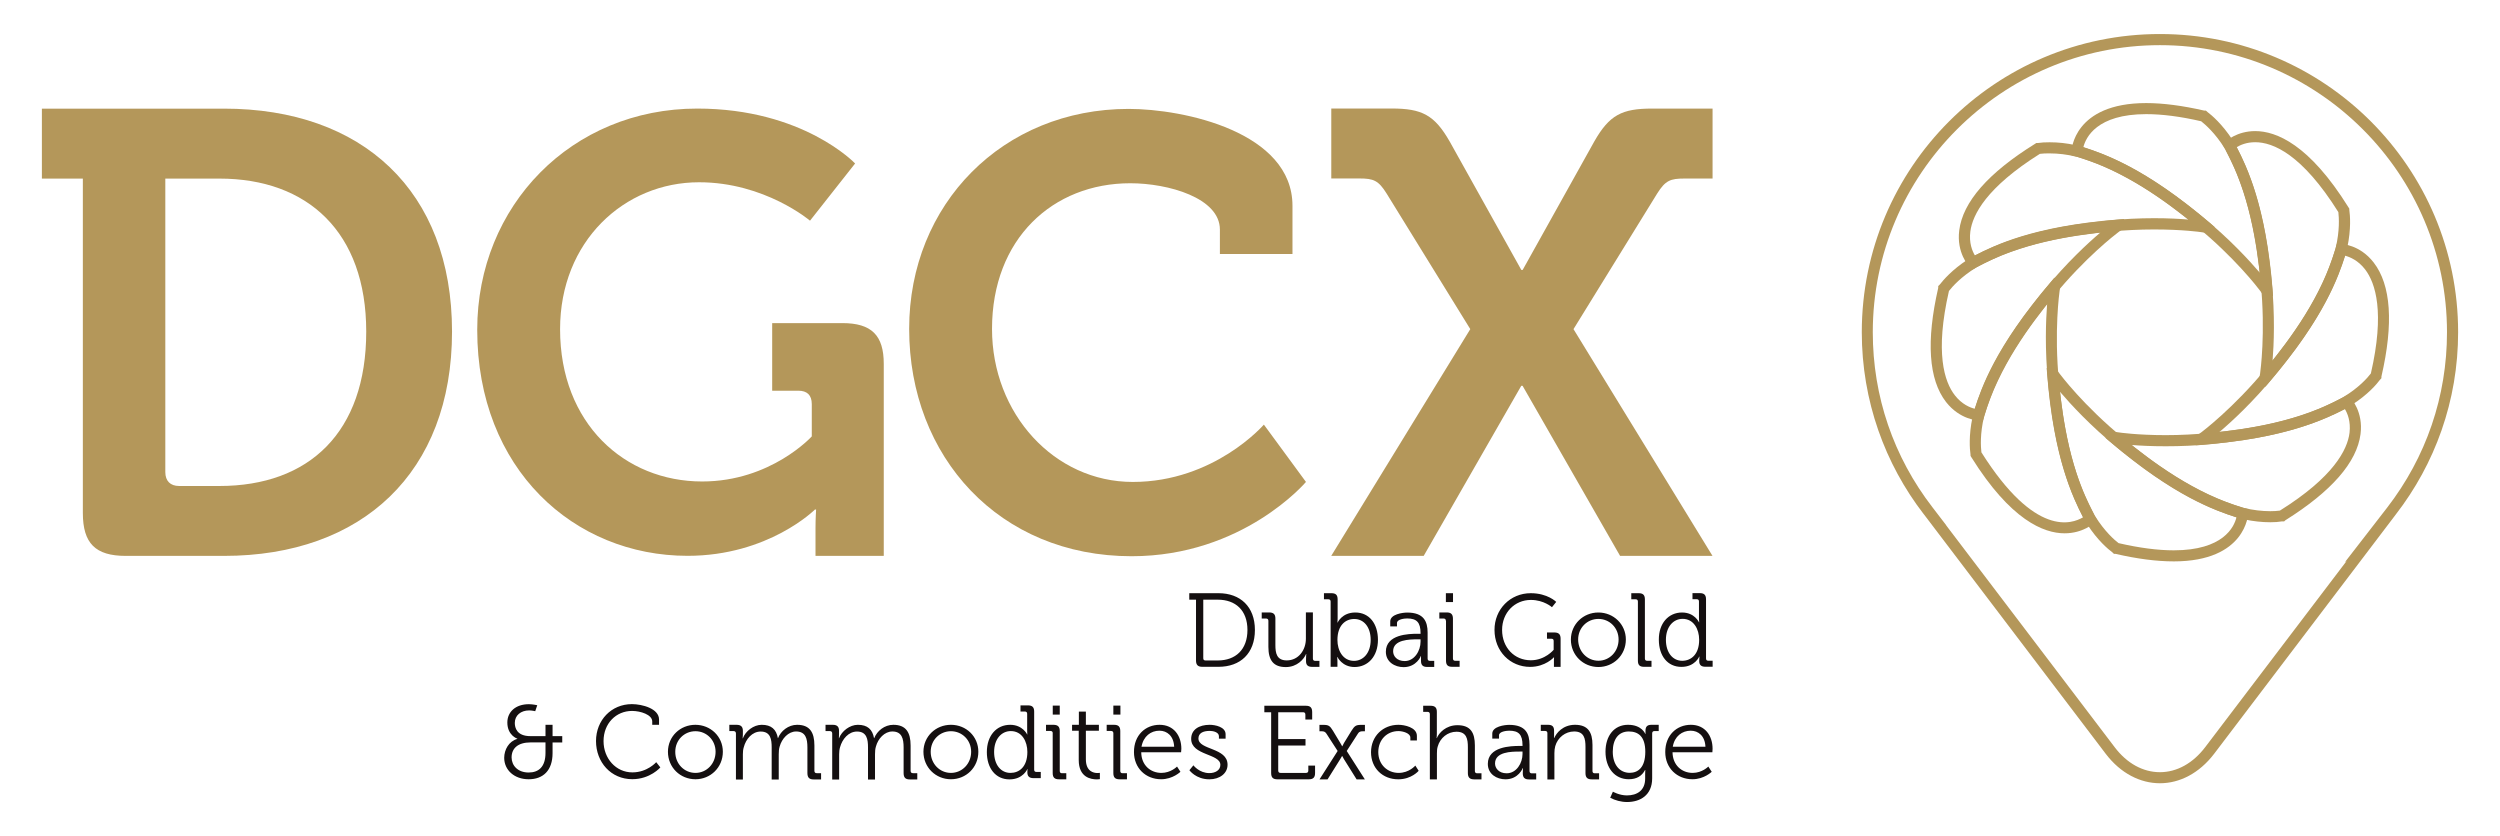
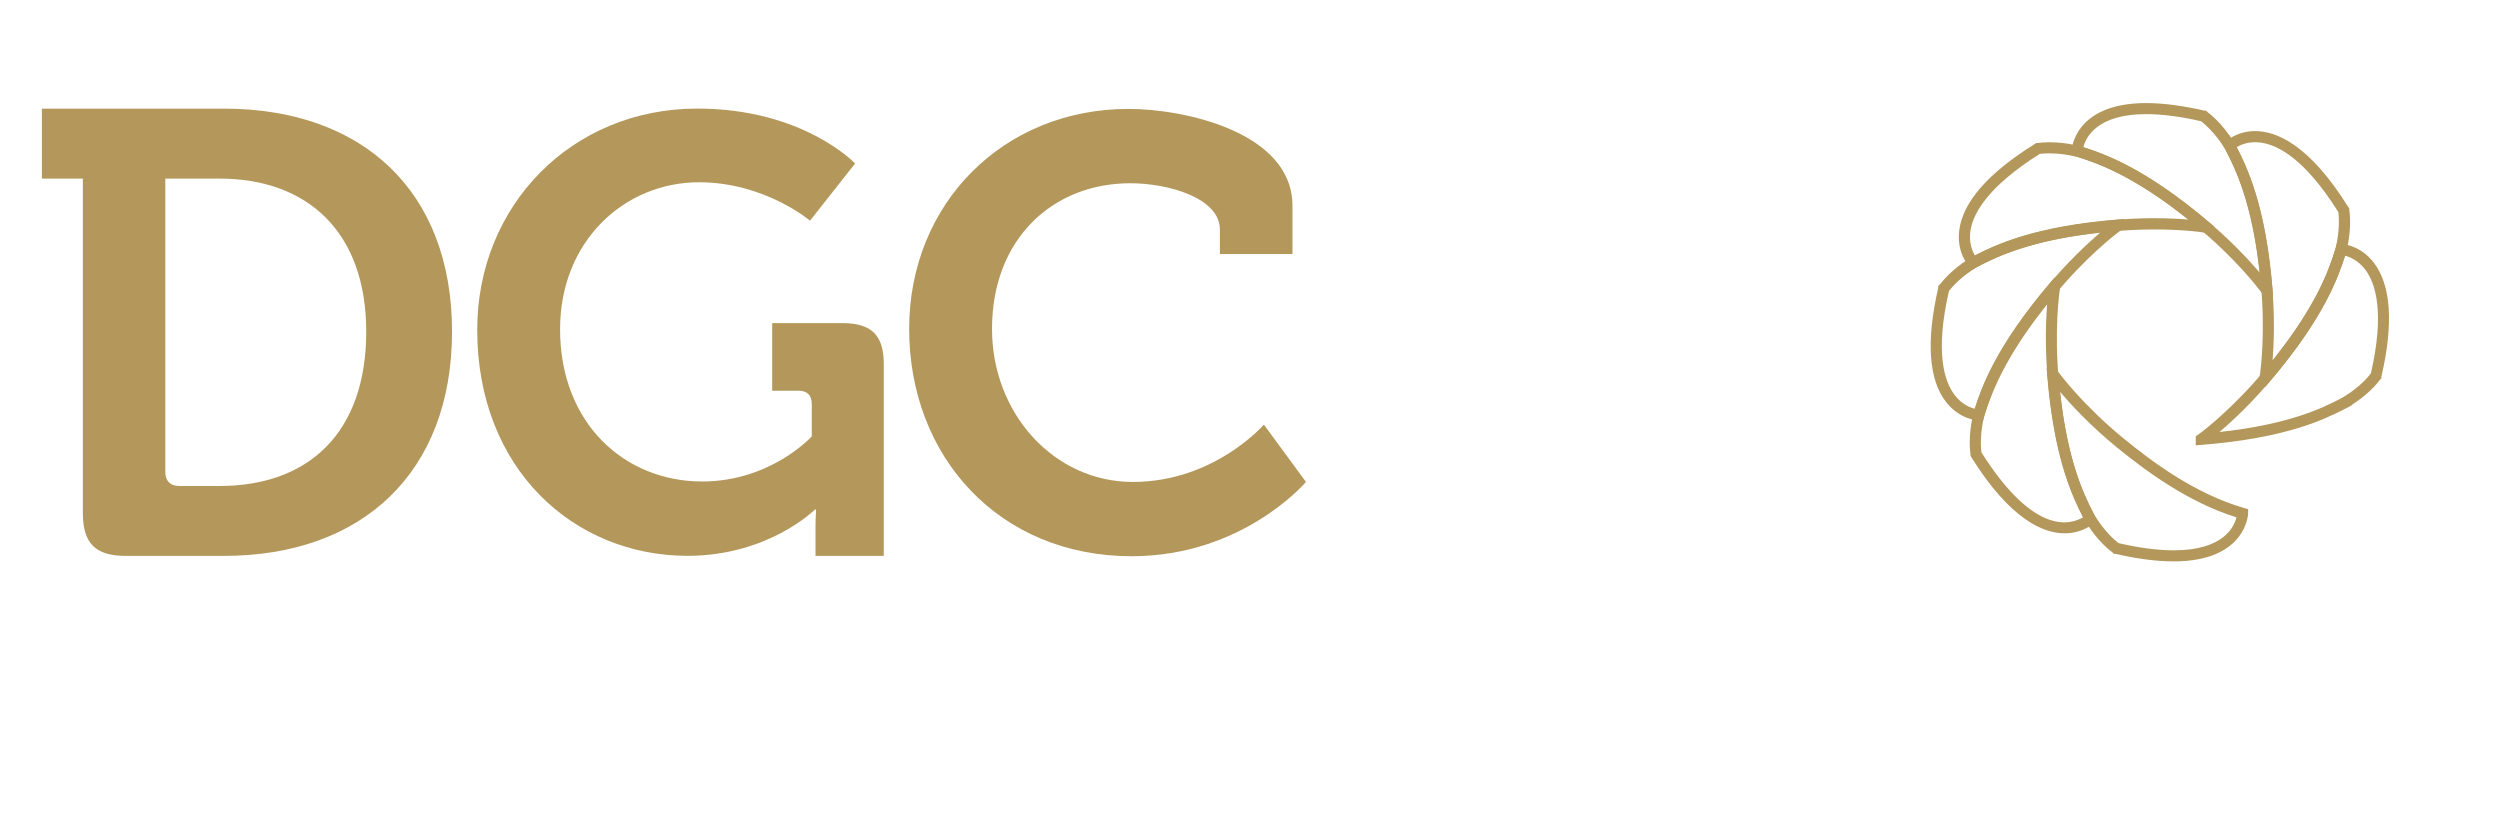
<svg xmlns="http://www.w3.org/2000/svg" enable-background="new 0 0 382 127.74" viewBox="0 0 382 127.74">
  <g fill="#b4975a">
    <path d="m335.51 68.04v-1.37l.9-.65c.04-.03 4.89-3.67 9.9-9.78 3.79-4.66 8.44-10.94 10.58-18.35l.18-.63.64.01c.12.01 2.87.11 4.98 2.83 2.66 3.44 3.07 9.3 1.19 17.44v.25l-.23.25c-.45.61-1.81 2.24-4.27 3.81v.06l-.48.26c-.22.11-.47.23-.75.38-2.81 1.42-8.63 4.39-21.73 5.42zm22.81-28.97c-2.3 7.4-6.89 13.62-10.68 18.23-3.37 4.12-6.61 7.1-8.51 8.71 10.78-1.17 15.77-3.71 18.27-4.98.21-.11.41-.21.58-.31l.12-.07c2.32-1.41 3.65-2.9 4.17-3.59 2.15-9.36.71-13.8-.87-15.88-1.08-1.41-2.35-1.92-3.08-2.11z" />
-     <path d="m346.9 79.8c-1.29 0-2.62-.15-3.94-.43l-.05.05-.52-.16c-.22-.09-.51-.17-.81-.27-2.99-.97-9.21-3-19.2-11.52l-.67-.57.91-.99 1.13.16c.03.01 2.81.42 7.17.42 2.26 0 4.54-.12 6.75-.34 5.98-.59 13.71-1.76 20.47-5.5l.57-.31.46.47c.08.09 1.96 2.1 1.52 5.51-.55 4.31-4.42 8.75-11.49 13.18l-.18.17h-.35c-.49.09-1.11.13-1.77.13zm-4.15-2.21.15.03c1.35.32 2.69.49 4 .49.53 0 1.03-.03 1.47-.09 8.19-5.12 10.32-9.3 10.64-11.9.2-1.73-.32-2.98-.71-3.61-6.85 3.6-14.5 4.75-20.44 5.35-2.28.23-4.62.33-6.93.33-2.18 0-3.96-.09-5.25-.2 8.46 6.79 13.78 8.53 16.44 9.4.23.06.44.14.63.2z" />
    <path d="m332.14 85.78c-2.58 0-5.56-.38-8.89-1.15h-.24l-.25-.24c-.61-.45-2.25-1.81-3.83-4.27h-.07l-.27-.48c-.1-.22-.22-.48-.37-.77-1.42-2.8-4.38-8.63-5.42-21.71l-.07-.92h1.34l.68.91c.04.04 3.58 4.82 9.79 9.89 4.29 3.51 10.86 8.42 18.35 10.58l.63.18-.01.65c.02.09-.29 7.33-11.37 7.33zm-8.42-2.79c3.16.73 6 1.1 8.42 1.1 7.57 0 9.23-3.56 9.59-5.04-7.5-2.34-13.98-7.2-18.25-10.67-4.1-3.35-7.09-6.61-8.71-8.51 1.18 10.77 3.71 15.76 4.98 18.26.1.22.21.42.3.6l.08.13c1.45 2.34 3 3.69 3.59 4.13z" />
    <path d="m315.47 81.49c-3.19 0-8.25-2.02-14.25-11.63l-.12-.2-.01-.25c-.11-.74-.29-2.85.31-5.66l-.06-.05.17-.56c.08-.23.17-.5.27-.8.97-2.99 3.01-9.21 11.53-19.19l.6-.72.95.98-.16 1.11c0 .05-.87 5.99-.08 13.93.59 5.97 1.76 13.7 5.49 20.44l.32.58-.47.45c-.04.05-1.68 1.57-4.49 1.57zm-12.71-12.37c8.22 13.04 13.84 10.93 15.53 9.92-3.6-6.86-4.75-14.5-5.34-20.44-.52-5.28-.34-9.69-.15-12.18-6.79 8.45-8.52 13.77-9.39 16.42-.08.24-.15.45-.21.64l-.03.15c-.64 2.65-.51 4.65-.41 5.49z" />
    <path d="m302.99 64.26-.66-.01c-.1 0-2.85-.1-4.98-2.83-2.66-3.44-3.05-9.3-1.19-17.43v-.28l.22-.21c.53-.68 1.9-2.3 4.29-3.84v-.06l.48-.27c.23-.1.48-.22.76-.37 2.81-1.42 8.64-4.39 21.74-5.42l.92-.07v1.35l-.91.68c-.5.38-5.06 3.88-9.89 9.79-3.5 4.27-8.41 10.83-10.58 18.34zm-5.19-19.8c-2.16 9.42-.71 13.87.9 15.94 1.07 1.38 2.32 1.88 3.05 2.06 2.34-7.49 7.2-13.97 10.68-18.23 3.37-4.1 6.61-7.09 8.52-8.71-10.79 1.17-15.77 3.71-18.27 4.97-.23.12-.42.22-.6.31l-.12.08c-2.29 1.4-3.63 2.9-4.16 3.58z" />
    <path d="m301.34 41.19-.45-.48c-.08-.08-1.95-2.09-1.52-5.5.54-4.34 4.43-8.79 11.58-13.23l.2-.13h.25c.49-.08 1.11-.11 1.78-.11 1.3 0 2.63.14 3.96.44l.05-.04.48.14c.24.08.5.17.8.27 3 .97 9.21 2.99 19.21 11.52l.74.64-1.03.91-1.07-.15c-.03-.01-2.81-.41-7.18-.41-2.26 0-4.53.12-6.76.33-5.98.6-13.7 1.77-20.45 5.5zm10.35-17.68c-8.15 5.12-10.28 9.28-10.62 11.85-.23 1.76.3 3.02.7 3.68 6.95-3.65 14.96-4.8 20.45-5.35 2.28-.23 4.61-.35 6.93-.35 2.17 0 3.96.1 5.25.21-8.46-6.79-13.78-8.53-16.43-9.4-.24-.07-.45-.13-.64-.2l-.14-.02c-1.35-.33-2.69-.49-3.99-.49-.56-.01-1.06.01-1.51.07z" />
    <path d="m347.32 45.27h-1.36l-.66-.9c-.37-.49-3.88-5.07-9.8-9.9-4.28-3.51-10.85-8.42-18.35-10.58l-.64-.17.02-.66c0-.07.31-7.31 11.41-7.31 2.57 0 5.54.39 8.87 1.15h.25l.26.23c.61.46 2.23 1.82 3.82 4.27h.07l.24.47c.12.23.24.48.39.77 1.42 2.79 4.38 8.63 5.42 21.71zm-28.98-22.79c7.5 2.34 13.97 7.19 18.24 10.68 4.11 3.36 7.08 6.6 8.72 8.51-1.18-10.79-3.72-15.77-4.99-18.26-.11-.22-.22-.42-.29-.6l-.08-.12c-1.45-2.36-3.01-3.69-3.6-4.16-3.15-.73-5.98-1.09-8.4-1.09-7.55 0-9.23 3.57-9.6 5.04z" />
    <path d="m346.14 59.1-.96-1 .17-1.08c.03-.24.86-6.14.08-13.92-.6-5.97-1.77-13.7-5.49-20.45l-.32-.58.47-.45c.07-.07 1.7-1.59 4.51-1.59 3.2 0 8.25 2.02 14.24 11.64l.13.2.01.25c.11.74.29 2.86-.31 5.68l.04.05-.15.53c-.08.24-.17.52-.27.82-.97 2.99-3.02 9.2-11.53 19.18zm-4.37-36.61c3.6 6.85 4.76 14.49 5.34 20.44.53 5.25.34 9.69.14 12.18 6.79-8.45 8.53-13.77 9.4-16.43.08-.23.15-.45.21-.64l.03-.15c.63-2.64.51-4.63.41-5.48-5.54-8.83-9.97-10.68-12.71-10.68-1.32 0-2.27.42-2.82.76z" />
-     <path d="m330.04 6.9c24.18 0 43.86 19.68 43.86 43.86 0 9.8-3.17 19.08-9.17 26.84l-6.43 8.3.26-.18-21.61 28.45c-1.87 2.46-4.33 3.82-6.91 3.82-2.6 0-5.05-1.35-6.92-3.82l-25.75-33.9h.02l-2.1-2.74c-5.97-7.73-9.13-16.99-9.13-26.76 0-24.19 19.69-43.87 43.88-43.87m0-1.7c-25.17 0-45.56 20.4-45.56 45.57 0 10.47 3.54 20.11 9.47 27.8v-.01l27.81 36.63c2.28 2.99 5.28 4.49 8.28 4.49 2.99 0 5.98-1.5 8.27-4.49l27.76-36.57s0 .01-.01.01c5.98-7.71 9.54-17.37 9.54-27.87 0-25.17-20.4-45.56-45.56-45.56z" />
    <path d="m12.65 27.29h-6.25v-10.69h27.82c21.09 0 34.85 12.51 34.85 34.07s-13.76 34.27-34.85 34.27h-15.01c-4.63 0-6.55-1.92-6.55-6.55v-51.1zm14.72 46.97h6.16c13.67 0 22.43-8.18 22.43-23.59 0-15.2-8.95-23.38-22.43-23.38h-8.27v44.85c0 1.35.77 2.12 2.11 2.12z" />
    <path d="m106.54 16.59c16.2 0 24.12 8.39 24.12 8.39l-6.89 8.74s-6.9-5.87-16.95-5.87c-11.45 0-21.24 9.03-21.24 22.45 0 14.43 9.88 23.27 21.71 23.27 10.51 0 16.75-6.89 16.75-6.89v-4.93c0-1.4-.74-2.05-2.05-2.05h-4v-10.33h10.71c4.48 0 6.34 1.86 6.34 6.24v29.33h-10.43v-4.29c0-1.39.09-2.79.09-2.79h-.18s-7.08 7.07-19.46 7.07c-17.33 0-32.14-13.22-32.14-34.54 0-18.99 14.45-33.8 33.62-33.8z" />
    <path d="m172.44 16.64c8.48 0 25.05 3.54 25.05 14.81v7.36h-11.09v-3.73c0-4.84-7.9-7.08-13.69-7.08-11.83 0-21.13 8.48-21.13 22.26 0 12.95 9.5 23.38 21.51 23.38 12.47 0 20.03-8.76 20.03-8.76l6.43 8.76s-9.6 11.35-26.64 11.35c-20.22 0-33.99-15.17-33.99-34.73-.01-19.09 14.33-33.62 33.52-33.62z" />
-     <path d="m257.36 27.28h4.32v-10.69h-9.23c-4.62 0-6.53.97-8.84 5.02l-10.95 19.64h-.03-.17l-10.96-19.65c-2.32-4.04-4.23-5.02-8.86-5.02h-9.22v10.69h4.33c2.12 0 2.88.3 4.13 2.31l12.78 20.71-21.25 34.65h14.13l14.91-25.99h.17.03l14.9 25.99h14.12l-21.24-34.65 12.78-20.71c1.26-2.01 2.03-2.3 4.15-2.3z" />
  </g>
-   <path d="m182.75 91.63h-1.03v-.99h4.46c3.34 0 5.57 2.06 5.57 5.62 0 3.59-2.23 5.63-5.57 5.63h-2.46c-.68 0-.97-.29-.97-.97zm1.45 9.29h1.87c2.72 0 4.54-1.65 4.54-4.66s-1.82-4.63-4.54-4.63h-2.21v8.93c-.01.25.12.36.34.36zm9.61-6.06c0-.22-.13-.35-.35-.35h-.67v-.93h1.13c.68 0 .96.29.96.93v4.05c0 1.25.2 2.35 1.74 2.35 1.8 0 2.92-1.59 2.92-3.31v-4.02h1.07v7.05c0 .24.13.35.34.35h.66v.92h-1.09c-.66 0-.96-.26-.96-.87v-.36c0-.31.04-.73.04-.73h-.04c-.31.77-1.35 1.99-3.09 1.99-1.87 0-2.66-1.02-2.66-3.08zm9.51-2.95c0-.23-.14-.34-.36-.34h-.66v-.93h1.13c.69 0 .96.28.96.95v2.87c0 .37-.03.67-.03.67h.03s.66-1.54 2.7-1.54c2.14 0 3.46 1.71 3.46 4.18 0 2.51-1.51 4.15-3.58 4.15-1.9 0-2.61-1.53-2.61-1.53h-.04s.04.26.04.63v.87h-1.04zm3.57 9.07c1.41 0 2.55-1.19 2.55-3.21 0-1.95-1.04-3.19-2.51-3.19-1.33 0-2.57.95-2.57 3.21 0 1.59.82 3.19 2.53 3.19zm9.73-4.14h.44v-.1c0-1.65-.6-2.24-2.05-2.24-.39 0-1.55.11-1.55.7v.51h-1.03v-.76c0-1.1 1.9-1.35 2.6-1.35 2.51 0 3.11 1.35 3.11 3.06v3.97c0 .24.13.35.35.35h.66v.93h-1.08c-.68 0-.94-.3-.94-.93 0-.35 0-.75 0-.75h-.02c.02 0-.65 1.71-2.64 1.71-1.33 0-2.71-.78-2.71-2.35 0-2.66 3.49-2.75 4.86-2.75zm-1.98 4.17c1.5 0 2.42-1.58 2.42-2.96v-.36h-.45c-1.24 0-3.74.04-3.74 1.81-.01.75.58 1.51 1.77 1.51zm6.29-6.15c0-.22-.13-.35-.34-.35h-.66v-.93h1.12c.68 0 .96.29.96.96v6.08c0 .24.13.35.35.35h.67v.92h-1.12c-.68 0-.96-.26-.96-.95v-6.08zm0-4.22h1.09v1.36h-1.09zm-60.07 21.39c0-.22-.13-.34-.35-.34h-.68v-.94h1.13c.68 0 .97.29.97.96v6.1c0 .23.12.34.34.34h.66v.93h-1.12c-.68 0-.96-.29-.96-.96v-6.09zm0-4.21h1.07v1.37h-1.07zm9.26 4.21c0-.22-.13-.34-.36-.34h-.66v-.94h1.12c.68 0 .96.29.96.96v6.1c0 .23.13.34.35.34h.67v.93h-1.12c-.69 0-.96-.29-.96-.96zm0-4.21h1.08v1.37h-1.08zm63.78-17.18c2.58 0 3.89 1.33 3.89 1.33l-.65.81s-1.24-1.11-3.22-1.11c-2.49 0-4.4 1.96-4.4 4.58 0 2.69 1.87 4.64 4.39 4.64 2.19 0 3.49-1.6 3.49-1.6v-1.35c0-.23-.11-.34-.34-.34h-.68v-.96h1.1c.69 0 .98.28.98.95v4.31h-1.02v-1c0-.24.02-.47.02-.47h-.02s-1.3 1.47-3.64 1.47c-3.04 0-5.44-2.38-5.44-5.65-.01-3.13 2.39-5.61 5.54-5.61zm10.33 2.95c2.31 0 4.2 1.79 4.2 4.13 0 2.4-1.9 4.2-4.19 4.2-2.32 0-4.21-1.8-4.21-4.2.01-2.34 1.89-4.13 4.2-4.13zm.01 7.37c1.69 0 3.08-1.39 3.08-3.24 0-1.8-1.39-3.15-3.08-3.15-1.71 0-3.1 1.35-3.1 3.15.01 1.85 1.4 3.24 3.1 3.24zm6.03-9.05c0-.23-.13-.34-.34-.34h-.67v-.93h1.12c.68 0 .96.28.96.95v9.03c0 .24.13.35.35.35h.66v.92h-1.12c-.68 0-.96-.26-.96-.95zm6.75 1.68c1.92 0 2.58 1.49 2.58 1.49h.04s-.04-.27-.04-.61v-2.57c0-.23-.12-.34-.34-.34h-.65v-.93h1.11c.68 0 .96.28.96.95v9.03c0 .24.12.35.35.35h.66v.92h-1.1c-.67 0-.95-.29-.95-.87 0-.3.04-.68.04-.68h-.04s-.64 1.57-2.72 1.57c-2.13 0-3.45-1.7-3.45-4.16-.02-2.49 1.47-4.15 3.55-4.15zm2.61 4.17c0-1.62-.83-3.2-2.53-3.2-1.4 0-2.55 1.19-2.55 3.2 0 1.95 1.03 3.21 2.5 3.21 1.34-.01 2.58-.96 2.58-3.21zm-180.58 15.14v-.03s-1.53-.49-1.53-2.47c0-1.63 1.27-2.8 3.29-2.8.6 0 1.28.16 1.28.16l-.31.91s-.52-.12-.92-.12c-1.28 0-2.2.76-2.2 1.91 0 .75.31 2.02 2.38 2.02h2.31v-1.73h1.08v1.73h1.48v.97h-1.48v1.63c0 2.65-1.44 3.99-3.65 3.99s-3.74-1.42-3.74-3.28c.01-1.24.7-2.52 2.01-2.89zm1.73 5.14c1.53 0 2.57-.87 2.57-3v-1.6h-2.28c-1.95 0-2.9.92-2.9 2.3.01 1.25.96 2.3 2.61 2.3zm15.77-10.45c1.57 0 4.15.68 4.15 2.35v.81h-1.04v-.51c0-1.04-1.8-1.61-3.08-1.61-2.46 0-4.36 1.92-4.36 4.61 0 2.65 1.89 4.78 4.41 4.78 2.29 0 3.64-1.56 3.64-1.56l.63.8s-1.54 1.8-4.29 1.8c-3.25 0-5.54-2.59-5.54-5.83 0-3.19 2.35-5.64 5.48-5.64zm9.7 3.16c2.31 0 4.2 1.77 4.2 4.12 0 2.4-1.89 4.2-4.18 4.2-2.33 0-4.21-1.8-4.21-4.2 0-2.35 1.88-4.12 4.19-4.12zm.02 7.35c1.68 0 3.07-1.38 3.07-3.23 0-1.8-1.39-3.14-3.07-3.14-1.71 0-3.09 1.34-3.09 3.14-.01 1.85 1.38 3.23 3.09 3.23zm6.18-6.03c0-.23-.14-.36-.35-.36h-.66v-.96h1.11c.66 0 .96.3.96.91v.56c0 .32-.04.59-.04.59h.04c.4-1.1 1.64-2.06 2.88-2.06 1.47 0 2.23.7 2.47 2.04h.02c.42-1.1 1.58-2.04 2.92-2.04 1.93 0 2.64 1.15 2.64 3.17v3.86c0 .25.13.36.35.36h.67v.96h-1.13c-.68 0-.96-.29-.96-.99v-3.92c0-1.32-.27-2.42-1.73-2.42-1.19 0-2.18 1.1-2.51 2.3-.11.35-.14.75-.14 1.19v3.85h-1.08v-4.91c0-1.22-.17-2.42-1.68-2.42-1.3 0-2.26 1.15-2.58 2.39-.11.34-.14.72-.14 1.09v3.85h-1.06zm14.71 0c0-.23-.13-.36-.35-.36h-.67v-.96h1.11c.67 0 .95.3.95.91v.56c0 .32-.02.59-.02.59h.02c.41-1.1 1.65-2.06 2.88-2.06 1.47 0 2.23.7 2.47 2.04h.03c.43-1.1 1.57-2.04 2.92-2.04 1.92 0 2.64 1.15 2.64 3.17v3.86c0 .25.13.36.36.36h.66v.96h-1.13c-.69 0-.96-.29-.96-.99v-3.92c0-1.32-.27-2.42-1.72-2.42-1.2 0-2.19 1.1-2.51 2.3-.11.35-.14.75-.14 1.19v3.85h-1.07v-4.91c0-1.22-.18-2.42-1.68-2.42-1.29 0-2.25 1.15-2.59 2.39-.1.34-.14.72-.14 1.09v3.85h-1.06zm18.14-1.32c2.32 0 4.19 1.77 4.19 4.12 0 2.4-1.87 4.2-4.19 4.2-2.31 0-4.2-1.8-4.2-4.2 0-2.35 1.89-4.12 4.2-4.12zm0 7.35c1.69 0 3.09-1.38 3.09-3.23 0-1.8-1.4-3.14-3.09-3.14-1.7 0-3.09 1.34-3.09 3.14 0 1.85 1.39 3.23 3.09 3.23zm9.05-7.35c1.93 0 2.6 1.48 2.6 1.48h.03s-.03-.26-.03-.6v-2.56c0-.23-.13-.35-.35-.35h-.67v-.94h1.12c.69 0 .97.28.97.96v8.87c0 .25.13.34.35.34h.66v.95h-1.11c-.66 0-.94-.3-.94-.89 0-.3.03-.5.03-.5h-.03s-.65 1.58-2.73 1.58c-2.13 0-3.46-1.71-3.46-4.17 0-2.53 1.48-4.17 3.56-4.17zm2.63 4.15c0-1.61-.82-3.19-2.53-3.19-1.41 0-2.55 1.19-2.55 3.19 0 1.96 1.03 3.2 2.5 3.2 1.34 0 2.58-.93 2.58-3.2zm7.85-3.24h-1.02v-.91h1.04v-2.02h1.07v2.02h1.99v.91h-1.99v4.36c0 1.86 1.18 2.1 1.78 2.1.22 0 .36-.03.36-.03v.96s-.18.04-.45.04c-.93 0-2.78-.3-2.78-2.95zm12.35-.91c2.19 0 3.33 1.69 3.33 3.66 0 .19-.04.54-.04.54h-6.09c.02 2 1.44 3.15 3.08 3.15 1.45 0 2.39-.97 2.39-.97l.52.8s-1.16 1.14-2.95 1.14c-2.36 0-4.15-1.71-4.15-4.15-.01-2.6 1.77-4.17 3.91-4.17zm2.23 3.35c-.07-1.64-1.08-2.45-2.25-2.45-1.31 0-2.45.85-2.74 2.45zm2.94 2.84s.89 1.19 2.44 1.19c.89 0 1.68-.43 1.68-1.26 0-1.73-4.46-1.42-4.46-3.97 0-1.44 1.23-2.15 2.83-2.15.81 0 2.43.31 2.43 1.44v.68h-1.02v-.38c0-.59-.85-.81-1.38-.81-1.11 0-1.75.38-1.75 1.16 0 1.78 4.45 1.37 4.45 4.01 0 1.33-1.2 2.23-2.78 2.23-2.07 0-3.05-1.39-3.05-1.39zm11.87-8.11h-1.03v-.99h6.35c.67 0 .96.28.96.98v1.12h-1.04v-.75c0-.25-.13-.36-.35-.36h-3.8v4.1h4.17v.99h-4.17v3.82c0 .24.13.36.35.36h3.91c.21 0 .34-.12.34-.36v-.76h1.03v1.13c0 .68-.28.97-.96.97h-4.8c-.68 0-.95-.29-.95-.97v-9.28zm10.17 5.92-1.72-2.66c-.19-.29-.41-.35-.71-.35h-.35v-.98h.6c.79 0 1 .14 1.47.91l1.12 1.86c.14.21.27.49.27.49h.04s.14-.28.25-.49l1.14-1.86c.48-.75.67-.91 1.49-.91h.57v.98h-.32c-.32 0-.57.05-.74.34l-1.72 2.67 2.77 4.34h-1.26l-1.94-3.1c-.13-.21-.25-.46-.25-.46h-.04s-.12.22-.27.46l-1.94 3.1h-1.23zm9.29-4c.9 0 2.82.38 2.82 1.69v.7h-1v-.45c0-.66-1.16-.98-1.82-.98-1.71 0-3.08 1.28-3.08 3.21 0 1.95 1.44 3.18 3.11 3.18 1.62 0 2.55-1.12 2.55-1.12l.51.8s-1.08 1.3-3.12 1.3c-2.37 0-4.16-1.69-4.16-4.15.01-2.44 1.82-4.18 4.19-4.18zm4.8-1.63c0-.22-.13-.35-.35-.35h-.67v-.93h1.12c.68 0 .97.28.97.93v3.36c0 .37-.04.65-.04.65h.04c.3-.77 1.36-1.97 3.15-1.97 1.98 0 2.66 1.12 2.66 3.09v3.91c0 .24.13.35.35.35h.66v.93h-1.11c-.68 0-.97-.29-.97-.96v-3.96c0-1.24-.19-2.36-1.74-2.36-1.34 0-2.51.94-2.87 2.27-.1.31-.12.67-.12 1.06v3.95h-1.08zm13.73 4.86h.43v-.09c0-1.66-.59-2.24-2.04-2.24-.39 0-1.55.12-1.55.7v.51h-1.03v-.76c0-1.1 1.89-1.34 2.59-1.34 2.51 0 3.1 1.34 3.1 3.05v4.01c0 .24.14.35.35.35h.67v.93h-1.1c-.68 0-.95-.3-.95-.96 0-.34.03-.78.03-.78h-.03s-.64 1.72-2.64 1.72c-1.33 0-2.7-.78-2.7-2.36 0-2.64 3.5-2.74 4.87-2.74zm-2 4.18c1.52 0 2.43-1.58 2.43-2.95v-.37h-.45c-1.25 0-3.75.03-3.75 1.82 0 .73.59 1.5 1.77 1.5zm6.23-6.13c0-.22-.12-.34-.35-.34h-.66v-.94h1.11c.66 0 .92.29.92.9v.36.75h.04c.29-.73 1.3-2.01 3.16-2.01 1.97 0 2.67 1.12 2.67 3.08v3.98c0 .24.12.35.34.35h.67v.93h-1.12c-.68 0-.96-.29-.96-.96v-4.01c0-1.25-.2-2.35-1.73-2.35-1.35 0-2.52.93-2.89 2.24-.09.32-.13.69-.13 1.08v4.01h-1.07zm12.33-1.28c2.12 0 2.63 1.4 2.63 1.4h.03s0-.34 0-.5c0-.59.25-.9.9-.9h1.12v.96h-.66c-.22 0-.34.12-.34.37v6.85c0 2.61-1.87 3.62-3.83 3.62-.91 0-1.82-.25-2.58-.65l.41-.93s.98.57 2.14.57c1.55 0 2.79-.75 2.79-2.57v-.73c0-.3.02-.58.02-.58h-.04c-.47.9-1.26 1.41-2.49 1.41-2.14 0-3.55-1.74-3.55-4.2 0-2.44 1.32-4.12 3.45-4.12zm2.63 4.13c0-2.39-1.11-3.11-2.52-3.11-1.55 0-2.45 1.15-2.45 3.1s1.03 3.22 2.6 3.22c1.25-.01 2.37-.8 2.37-3.21zm6.96-4.13c2.19 0 3.32 1.69 3.32 3.66 0 .19-.03.54-.03.54h-6.09c.03 2 1.44 3.15 3.08 3.15 1.45 0 2.39-.97 2.39-.97l.52.8s-1.15 1.14-2.95 1.14c-2.35 0-4.15-1.71-4.15-4.15-.01-2.6 1.77-4.17 3.91-4.17zm2.23 3.35c-.07-1.64-1.08-2.45-2.25-2.45-1.31 0-2.47.85-2.74 2.45z" fill="#140f10" />
</svg>